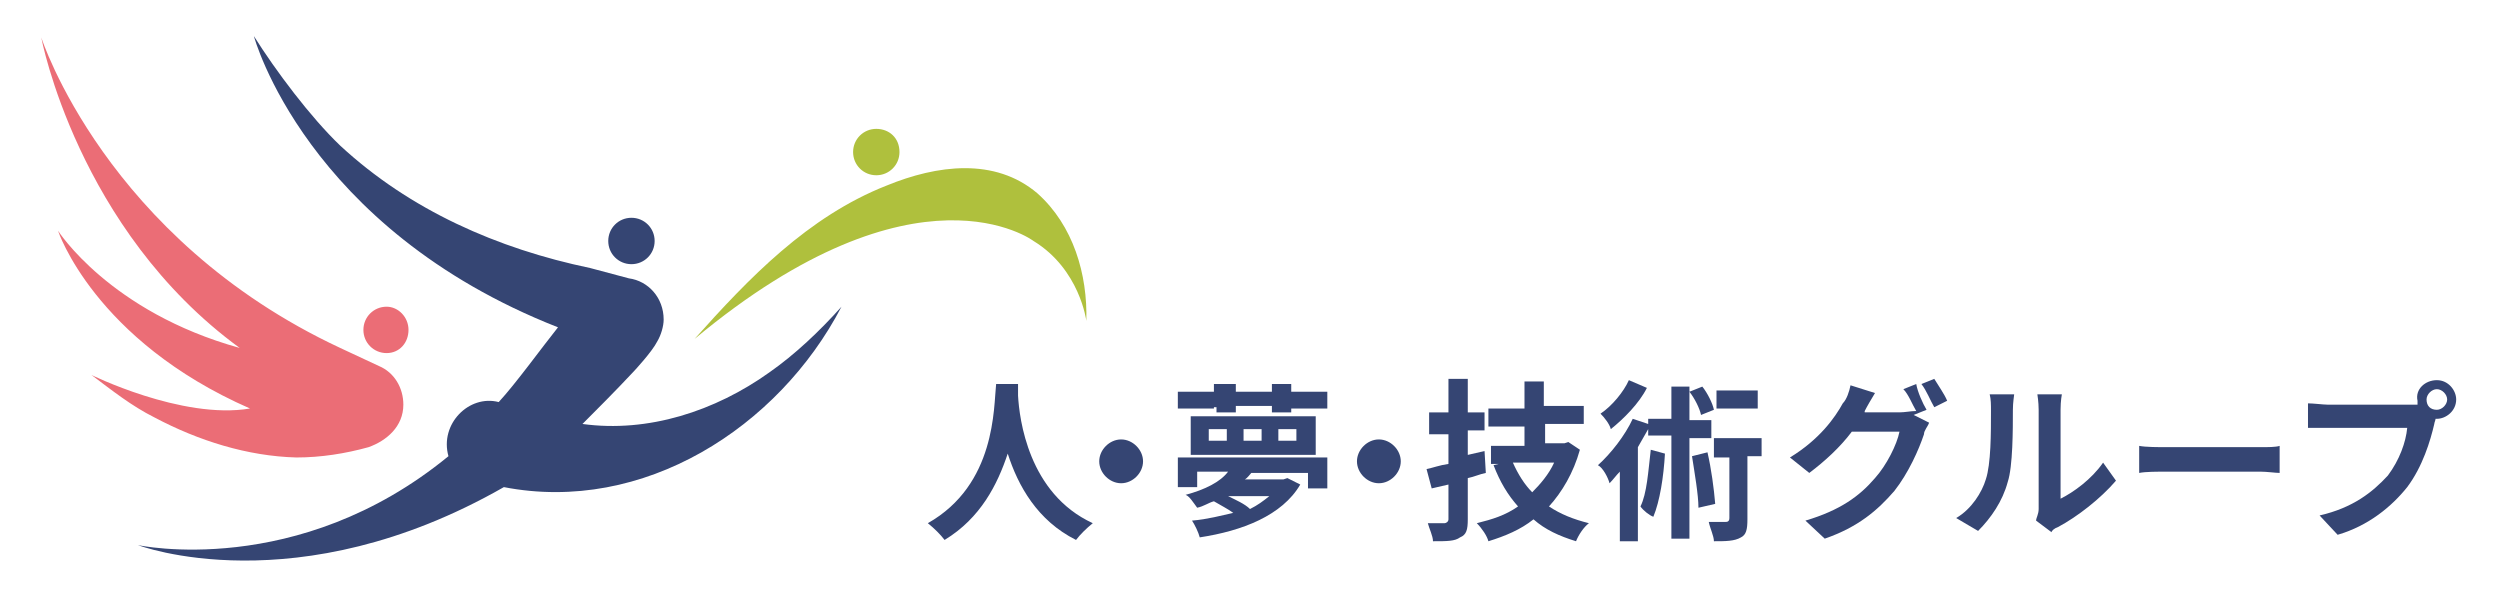
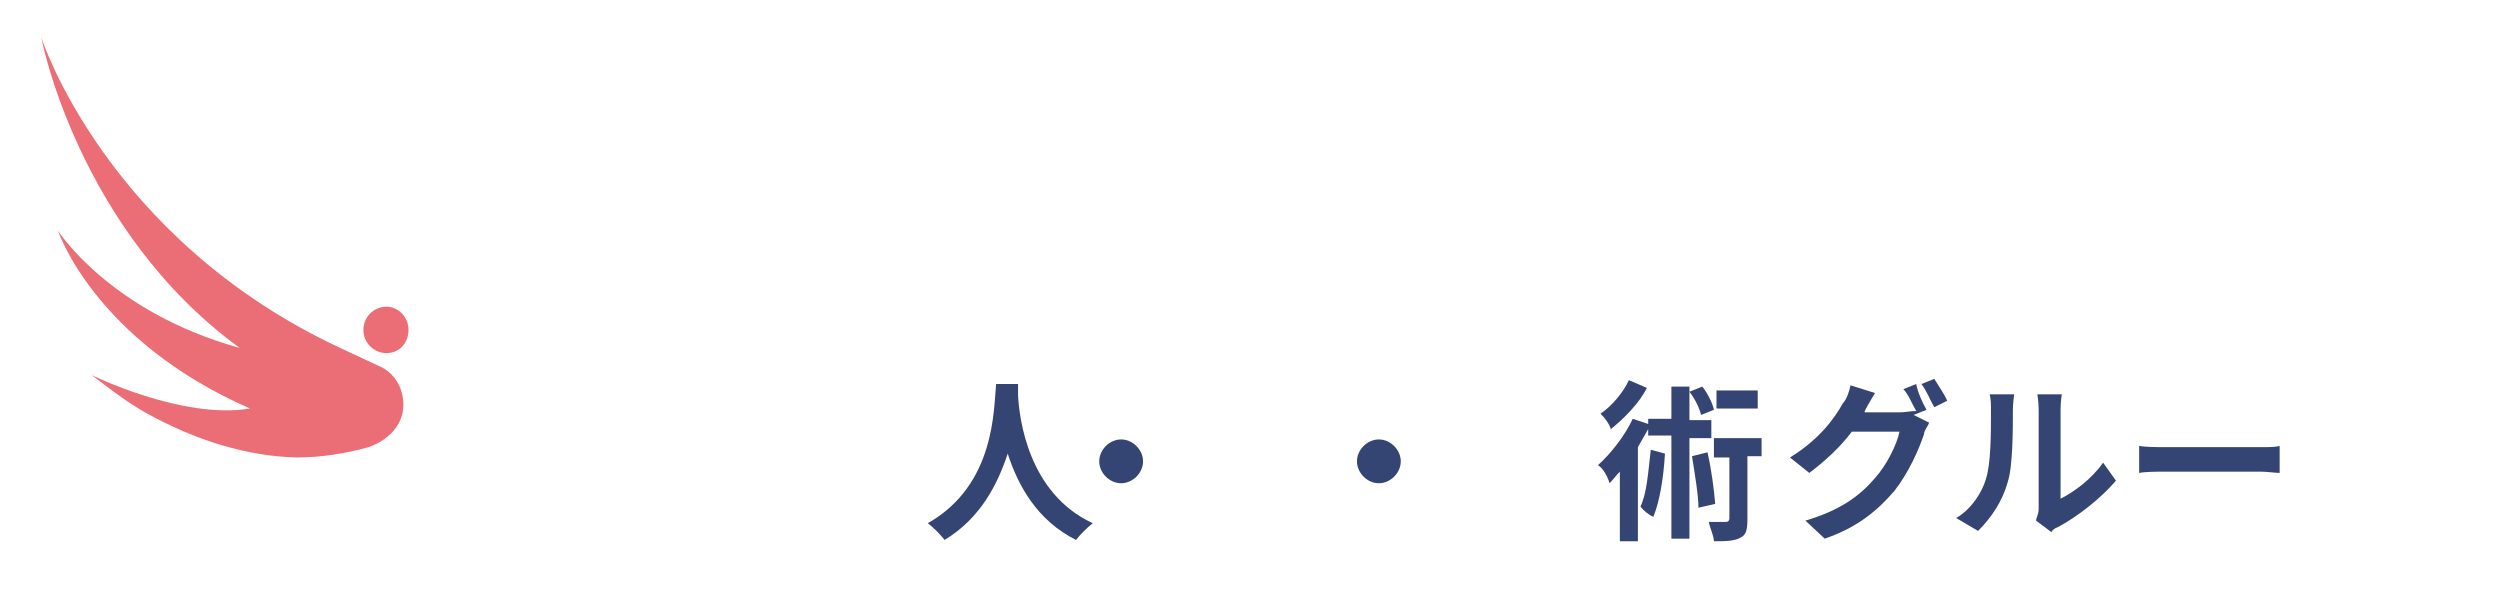
<svg xmlns="http://www.w3.org/2000/svg" version="1.1" id="_テキスト" x="0px" y="0px" viewBox="0 0 194 46.9" style="enable-background:new 0 0 194 46.9;" xml:space="preserve">
  <style type="text/css">
	.st0{fill:#AFC03D;}
	.st1{fill:#354573;}
	.st2{fill:#EB6D76;}
</style>
  <g>
    <g>
-       <path class="st0" d="M69.8,11.8c0,1-0.8,1.8-1.8,1.8c-1,0-1.8-0.8-1.8-1.8c0-1,0.8-1.8,1.8-1.8S69.8,10.7,69.8,11.8z M53.9,26.3    c17.3-14.4,26.3-7.6,26.3-7.6c3.6,2.2,4.1,6.2,4.1,6.2c0.1-3.6-1-7.4-3.8-9.9c-3.3-2.8-7.8-2.2-11.7-0.6    C62.7,16.8,58.1,21.6,53.9,26.3z" />
-       <path class="st1" d="M50.8,18.7c0,1-0.8,1.8-1.8,1.8c-1,0-1.8-0.8-1.8-1.8s0.8-1.8,1.8-1.8C50,16.9,50.8,17.7,50.8,18.7z     M34.8,35.4c-11.7,9.6-24.1,6.9-24.1,6.9S23,47,39.1,37.8c10.8,2.1,21.3-4.6,26.2-14c-1.7,1.9-3.6,3.7-5.6,5.1    c-4.2,3-9.4,4.7-14.5,4c1-1,2.6-2.6,4-4.1l0,0c0,0,1.4-1.5,1.8-2.3l0,0c0.3-0.5,0.5-1.2,0.5-1.7c0-1.7-1.2-3-2.7-3.2l0,0l-3-0.8    c-7.2-1.5-14-4.5-19.4-9.5c-2.3-2.2-5-5.8-6.7-8.5c0,0,4,14.9,23.6,22.6c-1.2,1.5-3.3,4.4-4.6,5.8C36.4,30.6,34.1,32.9,34.8,35.4z    " />
      <path class="st2" d="M30,23.8c-1,0-1.8,0.8-1.8,1.8s0.8,1.8,1.8,1.8s1.7-0.8,1.7-1.8S30.9,23.8,30,23.8z M19.4,31.7    C7.3,26.4,4.5,17.9,4.5,17.9s4,6.3,14.1,9.1C6,17.8,3.2,2.9,3.2,2.9s5,15.6,23.2,24.1l3,1.4c1.2,0.5,1.9,1.7,1.9,3    c0,1.7-1.3,2.8-2.7,3.3c-1.8,0.5-3.7,0.8-5.6,0.8c-3.8-0.1-7.6-1.3-11-3.1c-1.8-0.9-3.3-2.1-4.9-3.3C6.9,29,14.1,32.6,19.4,31.7" />
    </g>
    <g>
      <path class="st1" d="M79,29.9c0,0.3,0,0.5,0,0.8c0.1,1.8,0.8,7.6,5.8,9.9c-0.5,0.4-1,0.9-1.3,1.3c-3-1.5-4.5-4.2-5.3-6.7    c-0.8,2.4-2.1,5-4.9,6.7c-0.3-0.4-0.8-0.9-1.3-1.3c5.3-3,5.1-9,5.3-10.8H79V29.9z" />
      <path class="st1" d="M88.7,35.8c0,0.9-0.8,1.7-1.7,1.7c-0.9,0-1.7-0.8-1.7-1.7c0-0.9,0.8-1.7,1.7-1.7    C87.9,34.1,88.7,34.9,88.7,35.8z" />
-       <path class="st1" d="M103,35.6v2.3h-1.5v-1.2h-4.4c-0.1,0.1-0.3,0.4-0.5,0.5h3l0.3-0.1l1,0.5c-1.4,2.4-4.5,3.6-7.8,4.1    c-0.1-0.4-0.4-1-0.6-1.3c1.2-0.1,2.3-0.4,3.2-0.6c-0.4-0.3-1-0.6-1.5-0.9c-0.4,0.1-0.8,0.4-1.3,0.5c-0.3-0.4-0.6-0.9-0.9-1    c1.5-0.4,2.7-1,3.3-1.8h-2.4v1.2h-1.5v-2.3H103V35.6z M94.2,31.7h-2.8v-1.3h2.8v-0.6h1.7v0.6h2.8v-0.6h1.5v0.6h2.8v1.3h-2.8V32    h-1.5v-0.5h-2.8V32h-1.5v-0.4H94.2z M92.4,32.3h9.7v3h-9.7V32.3z M93.8,34.2h1.4v-0.9h-1.4V34.2z M95.3,38.5    c0.6,0.3,1.3,0.6,1.7,1c0.6-0.3,1-0.6,1.5-1H95.3L95.3,38.5z M96.5,34.2h1.4v-0.9h-1.4V34.2z M99.2,34.2h1.4v-0.9h-1.4V34.2z" />
      <path class="st1" d="M108.7,35.8c0,0.9-0.8,1.7-1.7,1.7c-0.9,0-1.7-0.8-1.7-1.7c0-0.9,0.8-1.7,1.7-1.7    C107.9,34.1,108.7,34.9,108.7,35.8z" />
-       <path class="st1" d="M115.3,36.7c-0.5,0.1-0.9,0.3-1.4,0.4v3.2c0,0.8-0.1,1.2-0.6,1.4c-0.4,0.3-1,0.3-2.1,0.3c0-0.4-0.3-1-0.4-1.4    c0.5,0,1,0,1.3,0c0.1,0,0.3-0.1,0.3-0.3v-2.7l-1.3,0.3l-0.4-1.5c0.5-0.1,1-0.3,1.7-0.4v-2.3h-1.5V32h1.5v-2.6h1.5V32h1.3v1.4h-1.3    v1.9l1.3-0.3L115.3,36.7z M122.6,34.9c-0.5,1.8-1.4,3.3-2.4,4.4c0.9,0.6,1.9,1,3.1,1.3c-0.4,0.3-0.8,0.9-1,1.4    c-1.3-0.4-2.4-0.9-3.3-1.7c-1,0.8-2.2,1.3-3.5,1.7c-0.1-0.4-0.5-1-0.9-1.4c1.2-0.3,2.2-0.6,3.2-1.3c-0.8-0.9-1.4-1.9-1.9-3.2    l0.4-0.1h-0.6v-1.4h2.6v-1.5h-2.8v-1.4h2.8v-2.1h1.5v1.9h3.1v1.4h-3v1.5h1.5l0.3-0.1L122.6,34.9z M117.4,35.9    c0.4,0.9,0.9,1.7,1.5,2.3c0.6-0.6,1.3-1.4,1.7-2.3H117.4z" />
      <path class="st1" d="M131.1,33.8v8h-1.4v-8h-1.8v-0.5c-0.3,0.5-0.5,0.9-0.8,1.4V42h-1.4v-5.4c-0.3,0.3-0.5,0.6-0.8,0.9    c-0.1-0.4-0.5-1.2-0.9-1.4c1-0.9,2.1-2.3,2.7-3.6l1.2,0.4v-0.4h1.8V30h1.4v2.6h1.7V34h-1.7V33.8z M127.8,30.1    c-0.6,1.2-1.8,2.4-2.8,3.2c-0.1-0.4-0.5-0.9-0.8-1.2c0.9-0.6,1.8-1.7,2.2-2.6L127.8,30.1z M129.2,35.2c-0.1,1.8-0.4,3.7-0.9,4.9    c-0.3-0.1-0.8-0.5-1-0.8c0.5-1,0.6-2.7,0.8-4.4L129.2,35.2z M132,32.2c-0.1-0.5-0.5-1.3-0.9-1.8l1-0.4c0.4,0.5,0.8,1.3,0.9,1.8    L132,32.2z M132.5,35.1c0.3,1.3,0.5,2.8,0.6,4l-1.3,0.3c0-1-0.3-2.7-0.5-4L132.5,35.1z M136.6,35.4h-1v4.9c0,0.8-0.1,1.2-0.5,1.4    c-0.5,0.3-1.2,0.3-2.1,0.3c0-0.4-0.3-1-0.4-1.5c0.5,0,1.2,0,1.3,0c0.1,0,0.3,0,0.3-0.3v-4.7H133V34h3.7v1.4H136.6z M136.4,31.7    h-3.2v-1.4h3.2V31.7z" />
      <path class="st1" d="M149.5,31.8l-1,0.4l1.2,0.6c-0.1,0.3-0.4,0.6-0.4,0.9c-0.4,1.2-1.2,3-2.3,4.4c-1.3,1.5-2.8,2.8-5.4,3.7    l-1.5-1.4c2.7-0.8,4.2-1.9,5.4-3.3c0.9-1,1.7-2.6,1.9-3.6h-3.7c-0.9,1.2-2.1,2.3-3.3,3.2l-1.5-1.2c2.3-1.4,3.5-3.1,4.1-4.2    c0.3-0.3,0.5-0.9,0.6-1.4l1.9,0.6c-0.3,0.5-0.6,1-0.8,1.4c0,0,0,0,0,0.1h2.7c0.4,0,0.9-0.1,1.2-0.1h0.1c-0.3-0.5-0.6-1.3-1-1.7    l1-0.4C148.8,30.4,149.2,31.3,149.5,31.8z M151.1,31.1l-1,0.5c-0.3-0.5-0.6-1.3-1-1.8l1-0.4C150.4,29.9,150.9,30.6,151.1,31.1z" />
      <path class="st1" d="M154.1,37.2c0.4-1.2,0.4-3.6,0.4-5.3c0-0.5,0-0.9-0.1-1.3h1.9c0,0.1-0.1,0.6-0.1,1.2c0,1.5,0,4.4-0.4,5.6    c-0.4,1.5-1.3,2.8-2.3,3.8l-1.7-1C153,39.5,153.8,38.2,154.1,37.2z M158.2,39.5v-7.7c0-0.6-0.1-1.2-0.1-1.2h1.9    c0,0-0.1,0.5-0.1,1.2v6.9c1-0.5,2.4-1.5,3.3-2.8l1,1.4c-1.2,1.4-3,2.8-4.5,3.6c-0.3,0.1-0.5,0.3-0.5,0.4l-1.2-0.9    C158,40.2,158.2,39.9,158.2,39.5z" />
      <path class="st1" d="M168.2,34.7h7.2c0.6,0,1.2,0,1.5-0.1v2.1c-0.3,0-1-0.1-1.5-0.1h-7.2c-0.8,0-1.7,0-2.2,0.1v-2.1    C166.5,34.7,167.5,34.7,168.2,34.7z" />
-       <path class="st1" d="M189.1,29.5c0.9,0,1.5,0.8,1.5,1.5c0,0.9-0.8,1.5-1.5,1.5H189c0,0.1-0.1,0.3-0.1,0.4    c-0.3,1.3-0.9,3.3-2.1,4.9c-1.2,1.5-3,3-5.4,3.7L180,40c2.6-0.6,4.1-1.8,5.3-3.1c0.9-1.2,1.4-2.6,1.5-3.7h-6.2c-0.6,0-1.3,0-1.5,0    v-1.9c0.4,0,1.2,0.1,1.5,0.1h6.2c0.1,0,0.5,0,0.8,0c0-0.1,0-0.1,0-0.3C187.4,30.2,188.2,29.5,189.1,29.5z M189.1,31.8    c0.4,0,0.8-0.4,0.8-0.8c0-0.4-0.4-0.8-0.8-0.8s-0.8,0.4-0.8,0.8C188.3,31.5,188.6,31.8,189.1,31.8z" />
    </g>
  </g>
</svg>